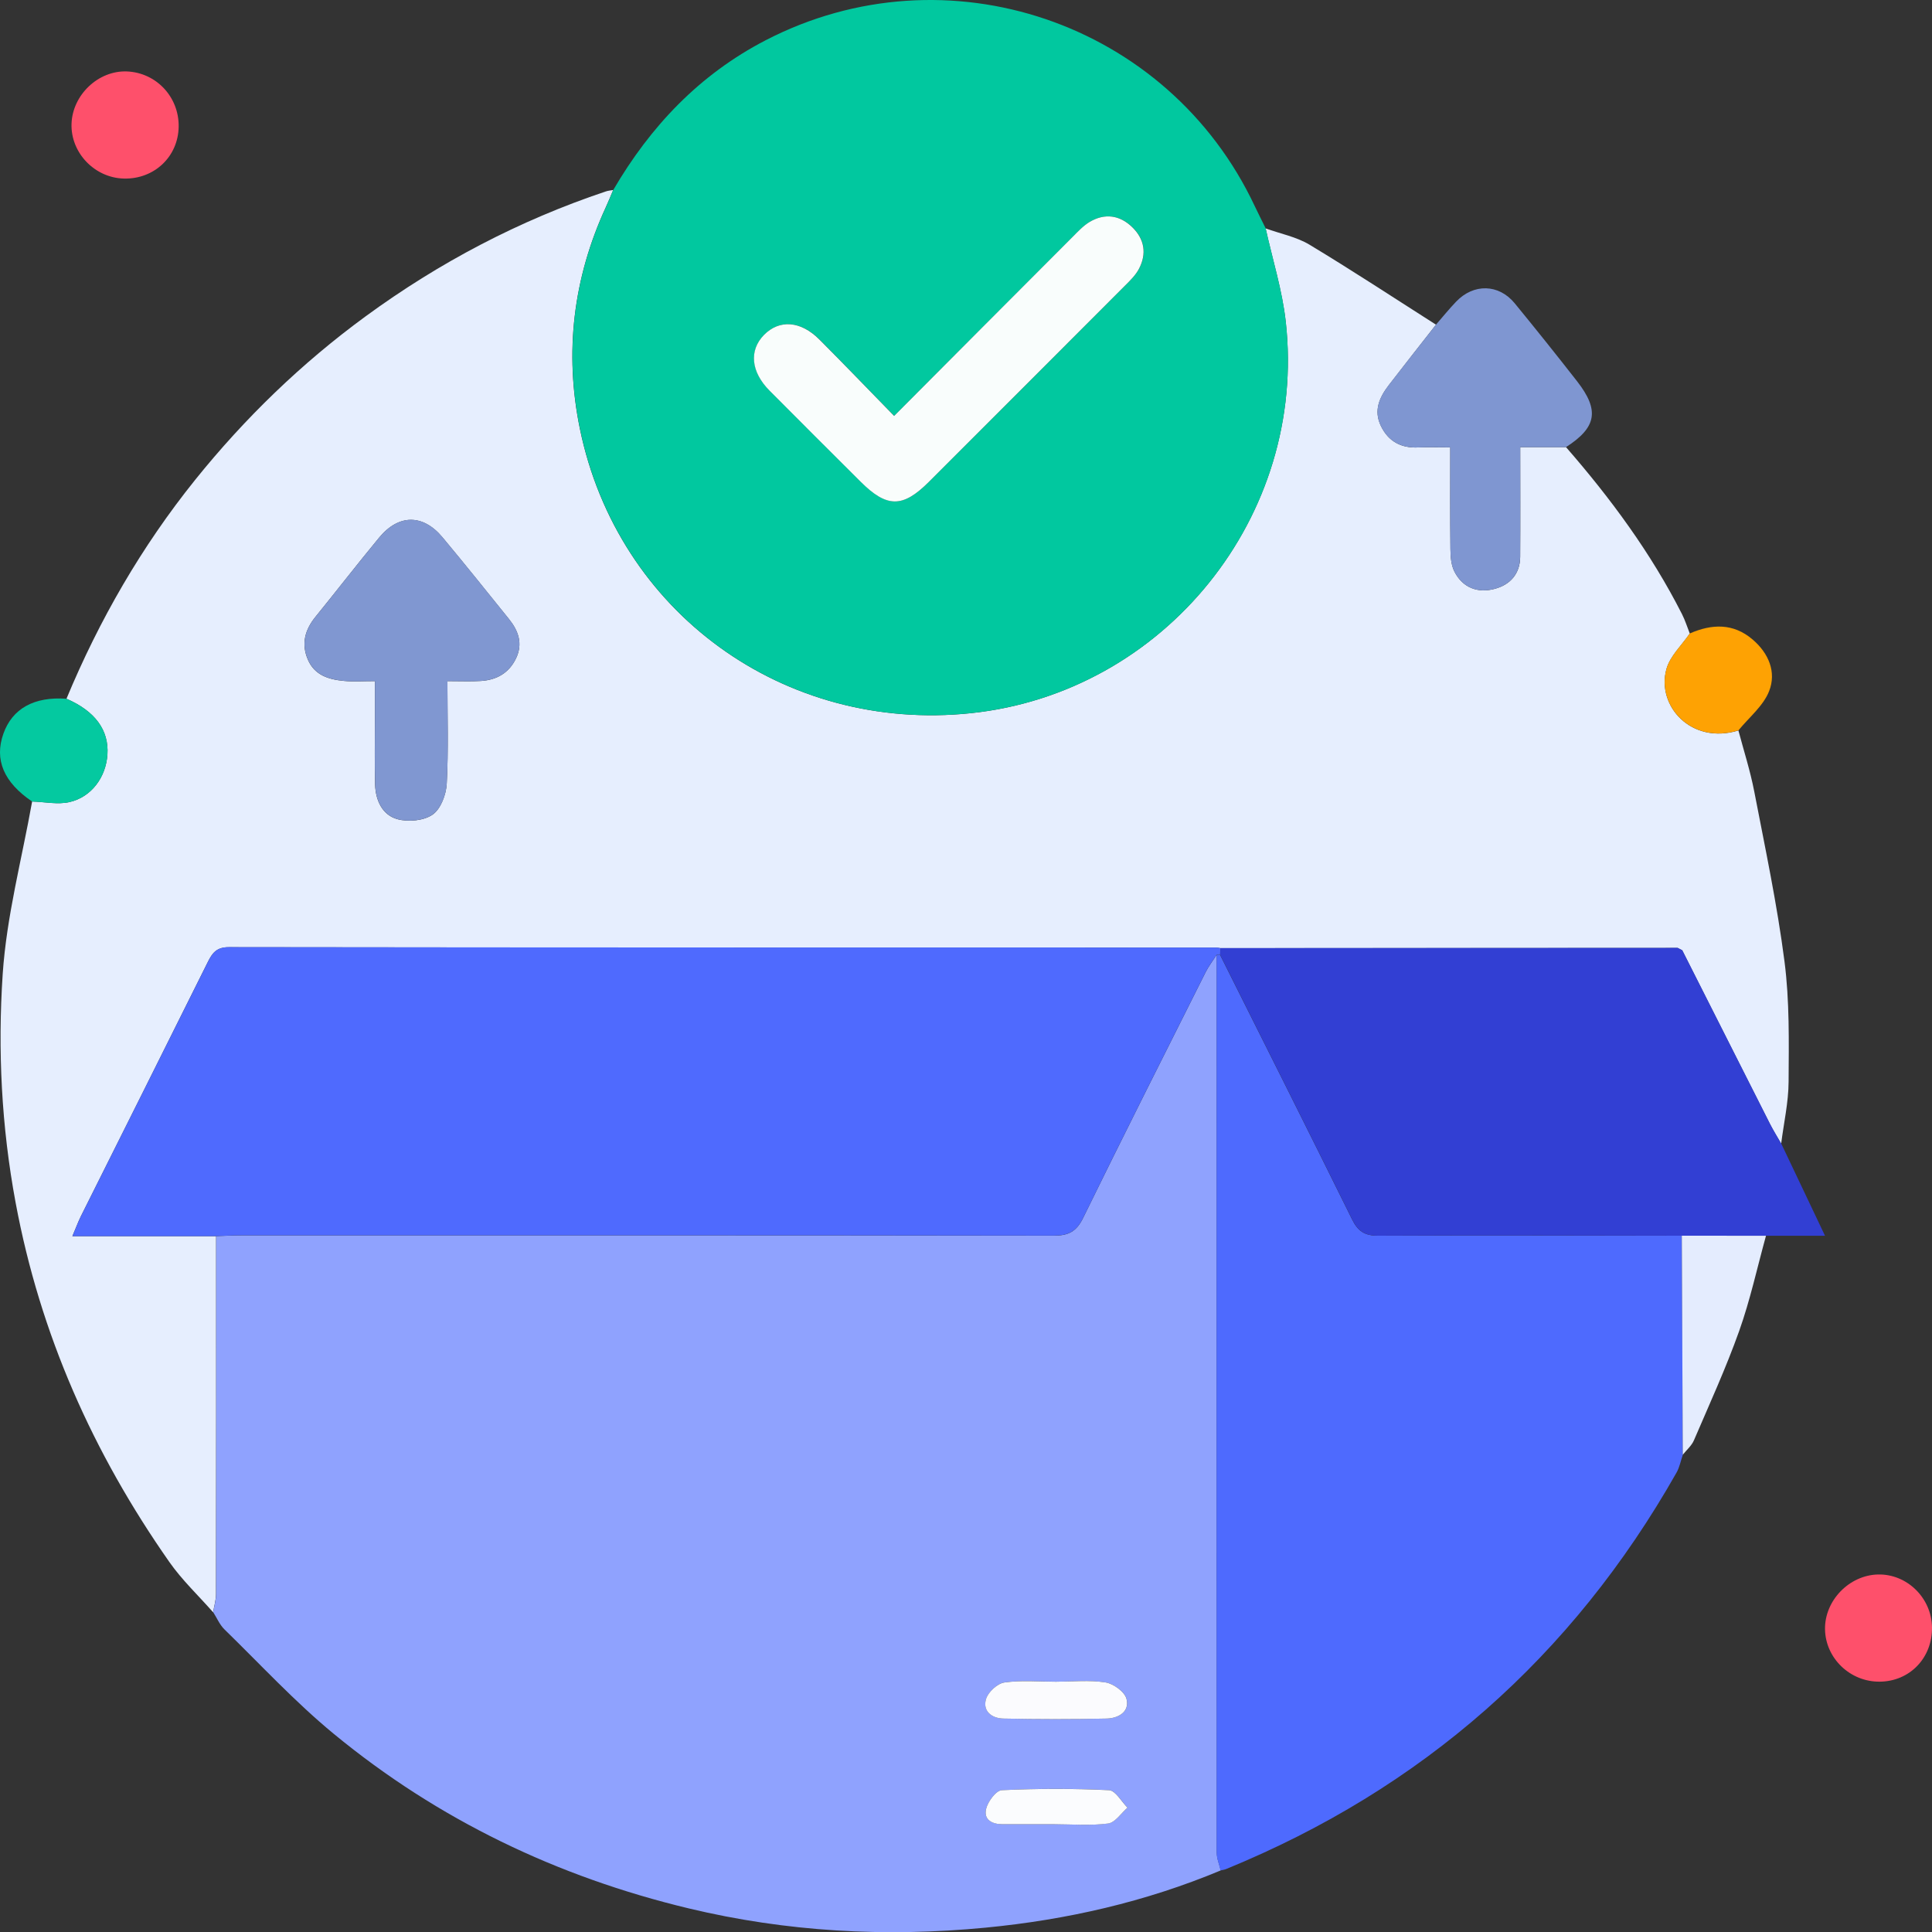
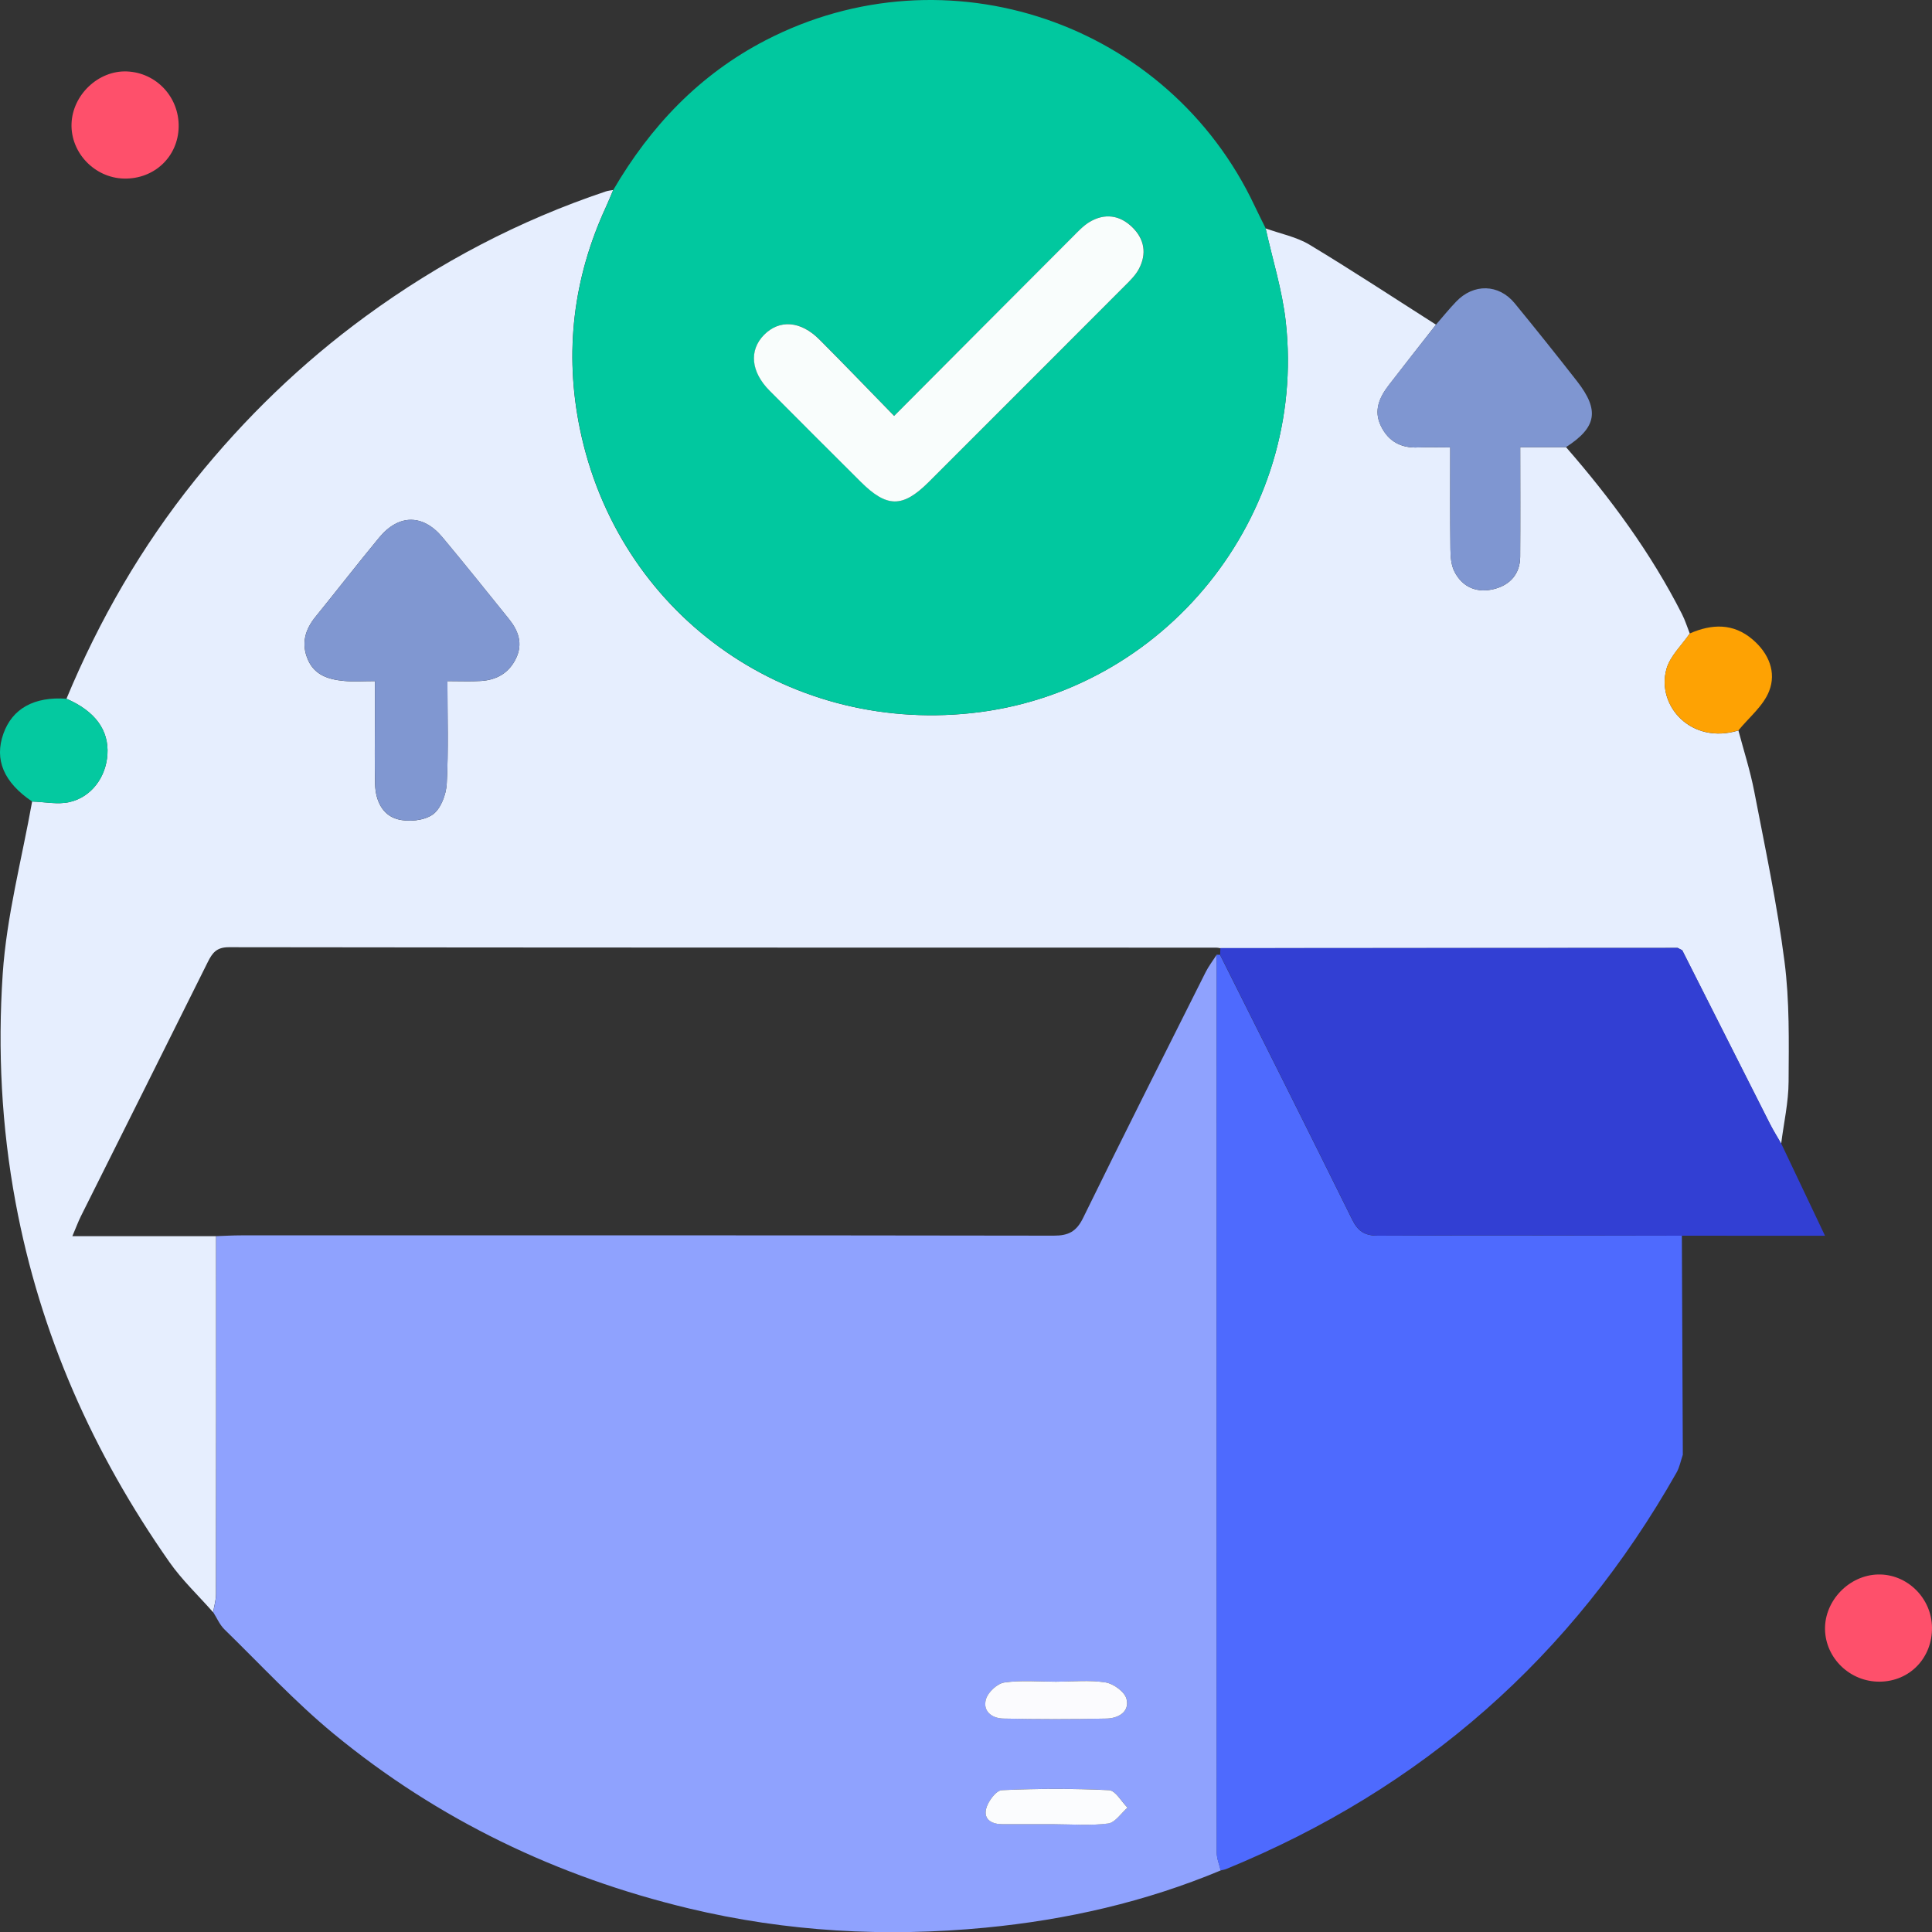
<svg xmlns="http://www.w3.org/2000/svg" width="40" height="40" viewBox="0 0 40 40" fill="none">
  <rect x="0" y="0" width="40" height="40" fill="#333333" stroke="none" />
  <g clip-path="url(#clip0_3100_38319)">
    <g clip-path="url(#clip1_3100_38319)">
      <path fill-rule="evenodd" clip-rule="evenodd" d="M26.203 4.729C26.507 4.839 26.838 4.902 27.11 5.065C27.995 5.598 28.859 6.167 29.731 6.722C29.405 7.139 29.077 7.554 28.755 7.973C28.561 8.225 28.435 8.498 28.59 8.818C28.745 9.14 29.007 9.28 29.362 9.264C29.569 9.255 29.777 9.263 30.026 9.263C30.026 10 30.022 10.686 30.03 11.371C30.032 11.526 30.044 11.697 30.111 11.831C30.283 12.171 30.596 12.286 30.949 12.191C31.267 12.106 31.472 11.879 31.474 11.527C31.479 10.789 31.475 10.05 31.475 9.258C31.821 9.258 32.122 9.258 32.423 9.258C33.35 10.322 34.183 11.452 34.824 12.715C34.889 12.843 34.932 12.982 34.985 13.116C34.819 13.36 34.577 13.582 34.502 13.851C34.29 14.611 35.013 15.423 35.992 15.124C36.103 15.543 36.237 15.958 36.319 16.383C36.545 17.554 36.794 18.724 36.946 19.906C37.052 20.726 37.036 21.564 37.031 22.395C37.029 22.823 36.931 23.251 36.877 23.679C36.799 23.543 36.715 23.41 36.645 23.271C36.038 22.073 35.433 20.874 34.828 19.675C34.796 19.659 34.765 19.643 34.734 19.626C31.577 19.628 28.421 19.629 25.264 19.631C25.238 19.627 25.212 19.62 25.186 19.62C18.369 19.619 11.553 19.62 4.737 19.611C4.484 19.611 4.396 19.728 4.301 19.92C3.429 21.675 2.55 23.428 1.674 25.182C1.619 25.293 1.576 25.411 1.498 25.594C2.541 25.594 3.508 25.594 4.474 25.594C4.474 28.063 4.476 30.532 4.472 33.001C4.472 33.127 4.433 33.254 4.412 33.38C4.109 33.035 3.769 32.715 3.508 32.342C1.927 30.085 0.831 27.628 0.323 24.898C0.03 23.323 -0.049 21.743 0.056 20.166C0.136 18.968 0.453 17.785 0.665 16.595C0.924 16.602 1.195 16.662 1.439 16.606C1.897 16.501 2.194 16.086 2.224 15.621C2.257 15.116 1.967 14.722 1.376 14.467C2.055 12.834 2.932 11.315 4.038 9.938C5.067 8.658 6.243 7.52 7.569 6.55C9.092 5.435 10.748 4.565 12.541 3.964C12.59 3.947 12.644 3.943 12.695 3.934C12.644 4.055 12.595 4.177 12.54 4.296C11.865 5.765 11.682 7.302 12.005 8.875C12.787 12.679 16.233 15.17 20.099 14.766C24.109 14.346 27.066 10.687 26.62 6.662C26.547 6.01 26.346 5.373 26.203 4.729ZM7.762 14.102C7.762 14.415 7.762 14.653 7.762 14.89C7.762 15.341 7.754 15.792 7.766 16.242C7.775 16.57 7.915 16.876 8.231 16.961C8.455 17.022 8.776 16.992 8.958 16.865C9.126 16.747 9.237 16.45 9.249 16.225C9.286 15.53 9.263 14.831 9.263 14.102C9.534 14.102 9.745 14.112 9.955 14.099C10.281 14.079 10.538 13.935 10.684 13.63C10.829 13.327 10.733 13.061 10.54 12.82C10.083 12.253 9.628 11.684 9.161 11.125C8.756 10.639 8.252 10.642 7.848 11.133C7.401 11.674 6.971 12.229 6.529 12.774C6.311 13.043 6.234 13.334 6.375 13.659C6.515 13.983 6.809 14.069 7.122 14.098C7.316 14.117 7.512 14.102 7.762 14.102Z" fill="#E6EEFE" />
      <path fill-rule="evenodd" clip-rule="evenodd" d="M4.414 33.379C4.435 33.253 4.474 33.126 4.475 33C4.478 30.531 4.476 28.062 4.476 25.593C4.648 25.587 4.82 25.577 4.992 25.577C10.6 25.576 16.207 25.574 21.815 25.583C22.121 25.584 22.286 25.499 22.425 25.215C23.258 23.513 24.111 21.822 24.961 20.128C25.025 20.001 25.114 19.886 25.191 19.766C25.19 25.962 25.188 32.158 25.192 38.355C25.192 38.478 25.245 38.602 25.274 38.725C23.713 39.377 22.085 39.748 20.405 39.91C18.335 40.109 16.285 39.997 14.258 39.511C11.537 38.858 9.071 37.676 6.912 35.899C6.108 35.237 5.395 34.464 4.647 33.735C4.548 33.638 4.491 33.499 4.414 33.379ZM21.863 34.817C21.507 34.817 21.146 34.784 20.797 34.833C20.652 34.853 20.462 35.029 20.417 35.173C20.338 35.425 20.534 35.575 20.773 35.581C21.485 35.595 22.198 35.597 22.91 35.581C23.15 35.575 23.394 35.445 23.324 35.173C23.286 35.027 23.055 34.859 22.891 34.833C22.556 34.78 22.207 34.817 21.863 34.817ZM21.834 37.769C22.204 37.769 22.579 37.801 22.943 37.753C23.089 37.734 23.212 37.54 23.345 37.426C23.218 37.299 23.095 37.069 22.962 37.063C22.223 37.027 21.481 37.028 20.742 37.064C20.623 37.069 20.453 37.299 20.416 37.452C20.362 37.678 20.546 37.769 20.763 37.769C21.12 37.768 21.477 37.769 21.834 37.769Z" fill="#8FA2FE" />
      <path fill-rule="evenodd" clip-rule="evenodd" d="M26.205 4.729C26.347 5.372 26.549 6.009 26.621 6.661C27.068 10.687 24.111 14.346 20.101 14.765C16.234 15.17 12.789 12.678 12.007 8.874C11.684 7.301 11.867 5.764 12.542 4.296C12.597 4.176 12.645 4.054 12.697 3.933C13.467 2.614 14.482 1.543 15.851 0.834C19.592 -1.104 24.187 0.455 25.979 4.269C26.052 4.424 26.13 4.576 26.205 4.729ZM18.514 8.611C17.985 8.069 17.482 7.545 16.97 7.031C16.58 6.64 16.138 6.609 15.819 6.935C15.506 7.254 15.549 7.699 15.936 8.088C16.562 8.717 17.191 9.344 17.819 9.971C18.363 10.514 18.691 10.518 19.228 9.981C20.588 8.624 21.947 7.265 23.304 5.904C23.405 5.802 23.513 5.695 23.58 5.57C23.751 5.252 23.697 4.946 23.441 4.699C23.184 4.452 22.876 4.41 22.565 4.592C22.431 4.671 22.32 4.793 22.208 4.905C20.992 6.123 19.777 7.344 18.514 8.611Z" fill="#01C89F" />
      <path fill-rule="evenodd" clip-rule="evenodd" d="M25.271 38.725C25.243 38.602 25.189 38.478 25.189 38.355C25.186 32.158 25.188 25.962 25.189 19.766C25.212 19.767 25.236 19.768 25.259 19.768C26.172 21.594 27.09 23.417 27.993 25.247C28.115 25.494 28.256 25.586 28.537 25.584C30.632 25.573 32.727 25.582 34.821 25.584C34.828 27.096 34.835 28.608 34.841 30.119C34.798 30.243 34.774 30.377 34.711 30.488C32.551 34.301 29.441 37.035 25.387 38.696C25.351 38.711 25.31 38.716 25.271 38.725Z" fill="#4E6AFE" />
      <path fill-rule="evenodd" clip-rule="evenodd" d="M34.824 25.584C32.729 25.581 30.634 25.573 28.539 25.584C28.258 25.585 28.117 25.493 27.995 25.246C27.092 23.416 26.175 21.593 25.262 19.768C25.263 19.722 25.265 19.675 25.267 19.629C28.423 19.628 31.579 19.626 34.736 19.625C34.767 19.641 34.798 19.658 34.83 19.674C35.435 20.873 36.04 22.072 36.647 23.27C36.718 23.409 36.801 23.541 36.879 23.677C37.17 24.29 37.461 24.903 37.785 25.585C37.343 25.585 36.954 25.585 36.566 25.585C35.985 25.584 35.404 25.584 34.824 25.584Z" fill="#323FD3" />
      <path fill-rule="evenodd" clip-rule="evenodd" d="M32.421 9.258C32.121 9.258 31.82 9.258 31.474 9.258C31.474 10.05 31.477 10.788 31.473 11.527C31.471 11.879 31.266 12.106 30.948 12.191C30.595 12.286 30.282 12.171 30.11 11.83C30.043 11.697 30.031 11.526 30.029 11.371C30.021 10.686 30.025 10 30.025 9.262C29.776 9.262 29.568 9.255 29.361 9.264C29.006 9.279 28.744 9.14 28.589 8.818C28.434 8.498 28.559 8.225 28.753 7.973C29.076 7.553 29.404 7.139 29.73 6.722C29.868 6.563 30.001 6.398 30.147 6.246C30.509 5.865 31.031 5.877 31.361 6.28C31.798 6.813 32.228 7.351 32.652 7.894C33.121 8.496 33.057 8.849 32.421 9.258Z" fill="#7F96D1" />
-       <path fill-rule="evenodd" clip-rule="evenodd" d="M34.82 25.584C35.401 25.584 35.982 25.584 36.563 25.585C36.381 26.243 36.236 26.915 36.008 27.556C35.734 28.325 35.393 29.07 35.071 29.82C35.023 29.932 34.919 30.02 34.84 30.119C34.834 28.608 34.827 27.096 34.82 25.584Z" fill="#E4ECFE" />
      <path fill-rule="evenodd" clip-rule="evenodd" d="M1.377 14.467C1.968 14.722 2.258 15.117 2.225 15.621C2.195 16.086 1.898 16.501 1.44 16.606C1.196 16.662 0.925 16.602 0.666 16.595C0.078 16.198 -0.121 15.729 0.07 15.191C0.254 14.67 0.708 14.418 1.377 14.467Z" fill="#04C9A0" />
      <path fill-rule="evenodd" clip-rule="evenodd" d="M3.699 2.626C3.688 3.245 3.193 3.712 2.565 3.697C1.958 3.682 1.461 3.162 1.481 2.562C1.501 1.963 2.037 1.456 2.627 1.479C3.237 1.504 3.71 2.01 3.699 2.626Z" fill="#FE506B" />
      <path fill-rule="evenodd" clip-rule="evenodd" d="M35.992 15.122C35.013 15.422 34.29 14.61 34.502 13.85C34.577 13.581 34.819 13.358 34.985 13.115C35.443 12.915 35.887 12.898 36.288 13.242C36.62 13.526 36.783 13.918 36.627 14.311C36.506 14.617 36.211 14.854 35.992 15.122Z" fill="#FEA203" />
      <path fill-rule="evenodd" clip-rule="evenodd" d="M40 33.695C40.007 34.325 39.54 34.811 38.919 34.817C38.307 34.824 37.795 34.334 37.785 33.732C37.776 33.138 38.285 32.612 38.882 32.598C39.483 32.584 39.993 33.085 40 33.695Z" fill="#FE506B" />
-       <path fill-rule="evenodd" clip-rule="evenodd" d="M25.266 19.628C25.265 19.675 25.263 19.721 25.261 19.767C25.238 19.767 25.214 19.766 25.191 19.764C25.113 19.885 25.025 20 24.961 20.127C24.111 21.82 23.258 23.512 22.425 25.214C22.286 25.497 22.121 25.582 21.815 25.582C16.207 25.573 10.599 25.575 4.992 25.576C4.82 25.576 4.648 25.586 4.476 25.592C3.509 25.592 2.543 25.592 1.5 25.592C1.578 25.409 1.621 25.291 1.676 25.18C2.552 23.425 3.431 21.673 4.303 19.918C4.398 19.726 4.486 19.609 4.739 19.609C11.555 19.618 18.371 19.617 25.188 19.618C25.214 19.618 25.24 19.625 25.266 19.628Z" fill="#4F6AFE" />
      <path fill-rule="evenodd" clip-rule="evenodd" d="M7.763 14.101C7.513 14.101 7.317 14.116 7.123 14.097C6.81 14.068 6.516 13.982 6.376 13.658C6.235 13.333 6.312 13.042 6.53 12.773C6.972 12.227 7.402 11.673 7.849 11.131C8.253 10.641 8.757 10.638 9.162 11.124C9.629 11.683 10.084 12.252 10.541 12.819C10.734 13.06 10.83 13.326 10.685 13.629C10.539 13.934 10.282 14.078 9.956 14.098C9.746 14.111 9.535 14.101 9.264 14.101C9.264 14.829 9.287 15.528 9.25 16.224C9.239 16.449 9.127 16.745 8.959 16.863C8.777 16.991 8.456 17.021 8.232 16.96C7.916 16.875 7.776 16.569 7.767 16.241C7.755 15.791 7.763 15.34 7.763 14.889C7.763 14.652 7.763 14.414 7.763 14.101Z" fill="#8097D1" />
      <path fill-rule="evenodd" clip-rule="evenodd" d="M21.863 34.818C22.206 34.817 22.555 34.78 22.89 34.833C23.054 34.859 23.285 35.027 23.323 35.173C23.393 35.445 23.149 35.576 22.909 35.581C22.197 35.597 21.484 35.596 20.772 35.581C20.534 35.576 20.337 35.425 20.416 35.173C20.461 35.029 20.651 34.854 20.796 34.834C21.145 34.784 21.506 34.818 21.863 34.818Z" fill="#FBFBFE" />
      <path fill-rule="evenodd" clip-rule="evenodd" d="M21.834 37.769C21.476 37.769 21.119 37.768 20.762 37.769C20.545 37.77 20.362 37.679 20.416 37.452C20.452 37.3 20.622 37.07 20.741 37.064C21.48 37.029 22.223 37.028 22.962 37.064C23.095 37.07 23.217 37.3 23.344 37.426C23.211 37.541 23.088 37.735 22.942 37.754C22.579 37.801 22.204 37.77 21.834 37.769Z" fill="#FBFCFE" />
      <path fill-rule="evenodd" clip-rule="evenodd" d="M18.512 8.612C19.774 7.345 20.989 6.124 22.206 4.906C22.318 4.794 22.429 4.672 22.563 4.593C22.874 4.41 23.182 4.453 23.438 4.7C23.695 4.947 23.748 5.253 23.578 5.571C23.511 5.696 23.403 5.803 23.301 5.905C21.944 7.265 20.585 8.624 19.226 9.982C18.688 10.518 18.361 10.515 17.817 9.972C17.188 9.345 16.559 8.718 15.933 8.088C15.547 7.7 15.504 7.255 15.817 6.935C16.136 6.61 16.577 6.64 16.967 7.032C17.48 7.546 17.983 8.07 18.512 8.612Z" fill="#F9FDFC" />
    </g>
  </g>
  <defs>
    <clipPath id="clip0_3100_38319">
      <rect width="40" height="40" fill="white" />
    </clipPath>
    <clipPath id="clip1_3100_38319">
      <rect width="40" height="40.003" fill="white" />
    </clipPath>
  </defs>
</svg>